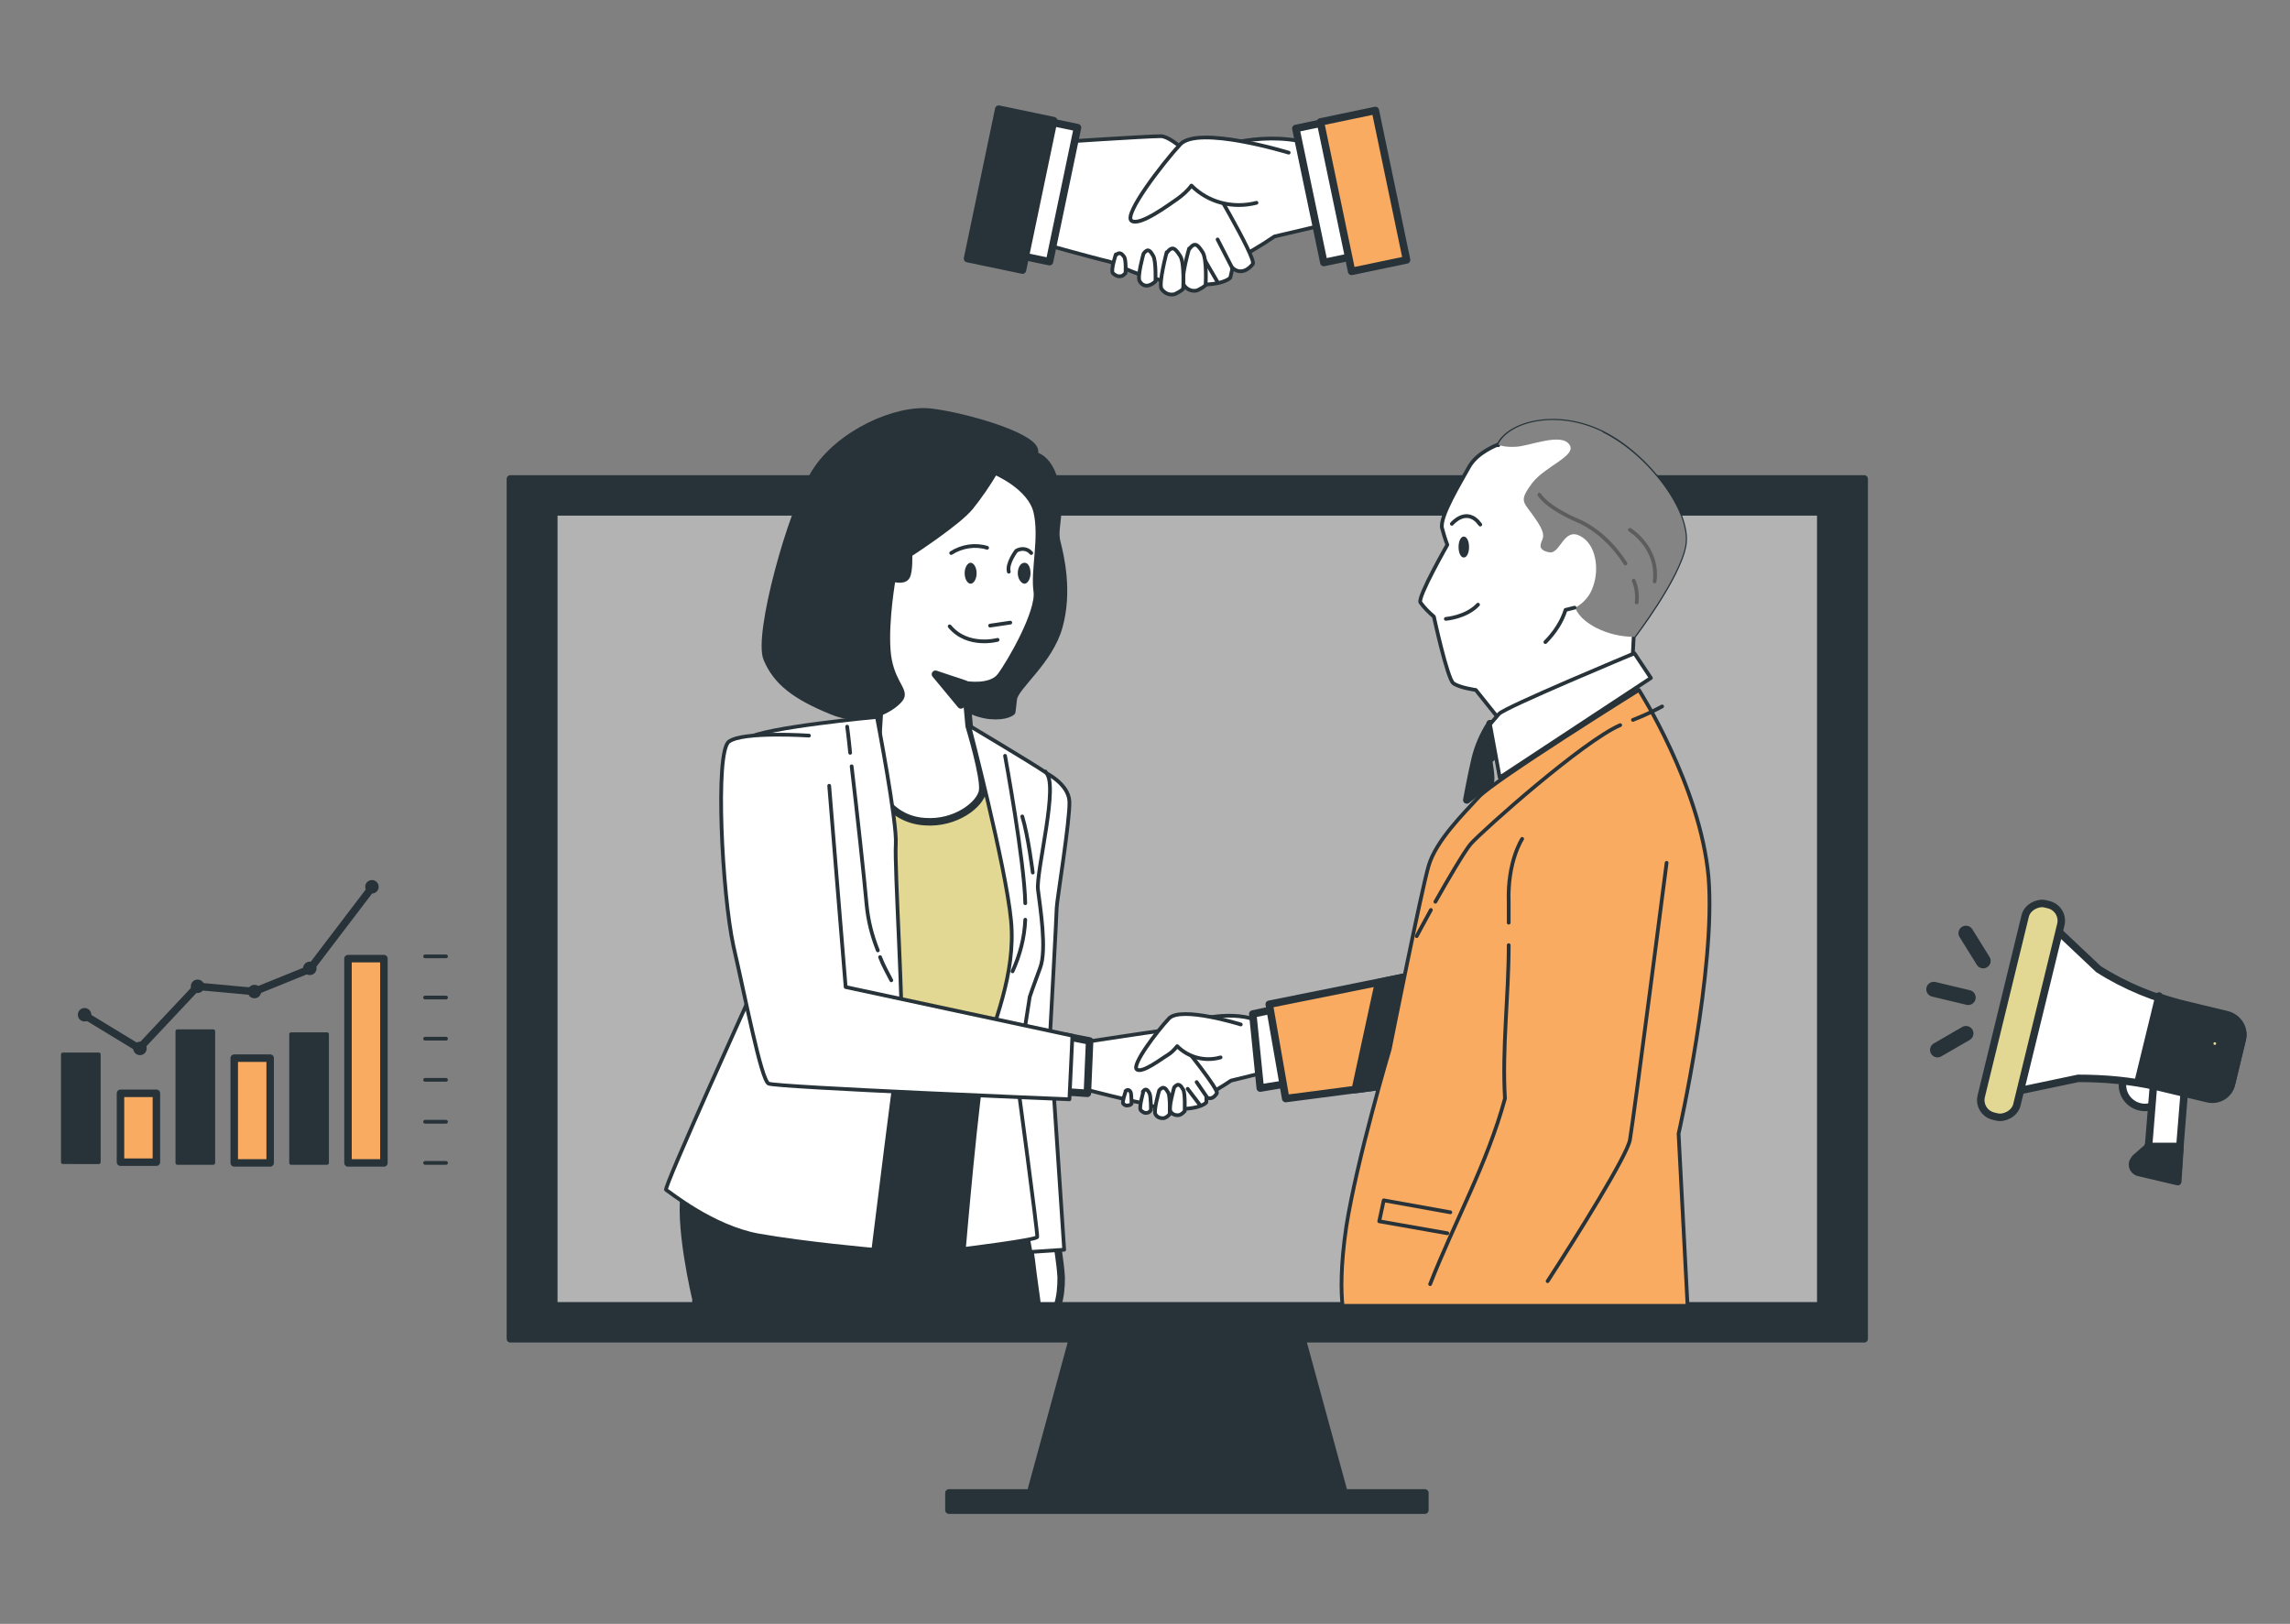
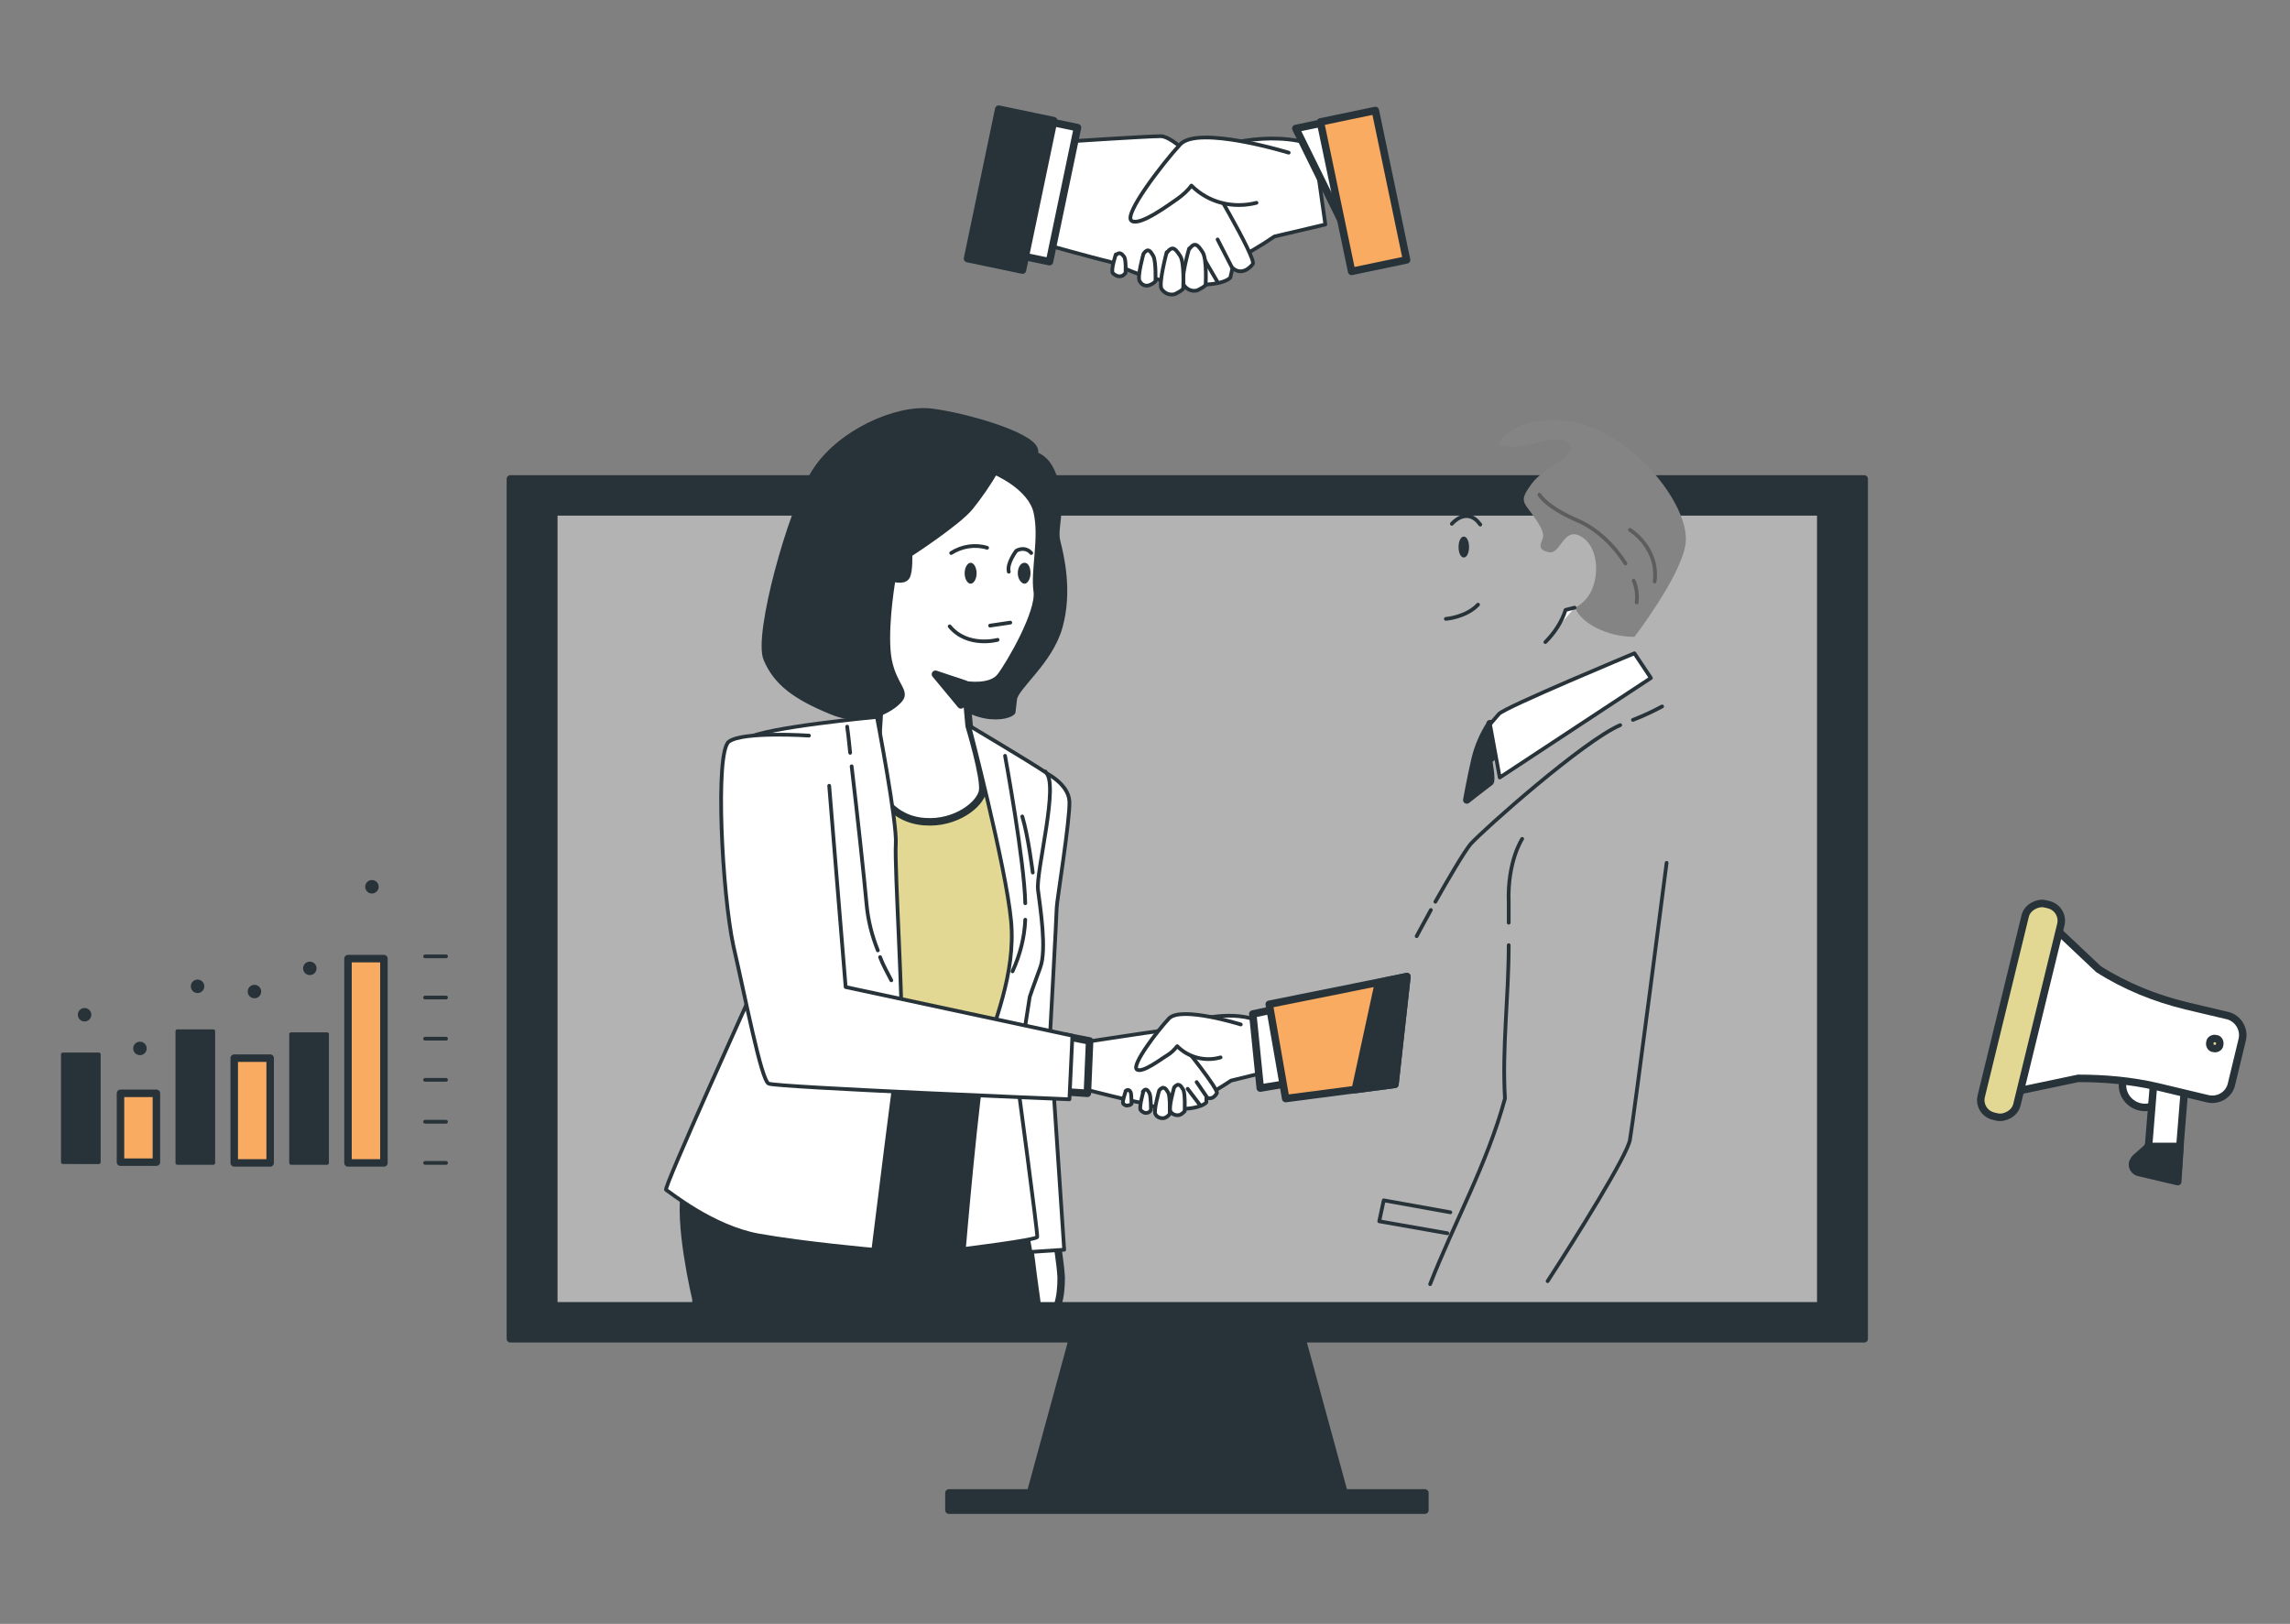
<svg xmlns="http://www.w3.org/2000/svg" viewBox="0 0 306 217">
  <rect x="0" y="0" width="306" height="217" fill="#808080" stroke="none" />
  <defs>
    <style>.cls-11,.cls-12,.cls-13,.cls-14,.cls-15,.cls-3,.cls-5,.cls-7,.cls-9{stroke-linecap:round;stroke-linejoin:round}.cls-11,.cls-12,.cls-13,.cls-14,.cls-15,.cls-3,.cls-7,.cls-9{stroke:#273339}.cls-15,.cls-5,.cls-7,.cls-9{stroke-width:.5px}.cls-14{fill:#faab62}.cls-3,.cls-9{fill:#fff}.cls-5{stroke:#5d5d5d}.cls-11,.cls-15,.cls-5{fill:none}.cls-12,.cls-17,.cls-7{fill:#273339}.cls-11{stroke-width:2px}.cls-13{fill:#e2d893}</style>
  </defs>
  <g id="Layer_1">
    <path d="M285.9 147.9c1.6.4 3.2-.6 3.6-2.2l1.9-7.9c.4-1.6-.6-3.2-2.2-3.6h0c-1.6-.4-3.2.6-3.6 2.2l-1.9 7.9c-.4 1.6.6 3.2 2.2 3.6q0 0 0 0" class="cls-3" />
    <path d="M288.9 157.1c.9.3 1.9-.3 2.2-1.2v-.4l.8-9.9c0-1.2-.7-2.3-1.9-2.7h0c-.9-.3-1.9.3-2.2 1.2v.4l-.8 9.9c0 1.2.7 2.3 1.9 2.7" class="cls-3" />
    <path d="m267.7 146.2 10-2.1c3.5 0 7 .3 10.5 1.1l6.7 1.6c1.5.4 3-.5 3.3-2q0 0 0 0l1.4-5.8c.4-1.5-.6-3-2-3.3l-5.5-1.3c-4.1-1-8.1-2.6-11.7-4.9l-7.1-6.7-5.7 23.4Z" class="cls-3" />
-     <path d="M288.4 133.2c1.2.4 2.5.8 3.8 1.1l5.4 1.3c1.5.4 2.4 1.9 2 3.3l-1.4 5.8c-.4 1.5-1.9 2.4-3.3 2q0 0 0 0l-6.7-1.6c-.8-.2-1.7-.4-2.5-.5l2.8-11.5Z" class="cls-12" />
    <rect width="29.2" height="4.9" x="255.4" y="132.4" class="cls-13" rx="2.2" ry="2.2" transform="rotate(-76.3 270.138 134.897)" />
-     <path d="m262.7 124.7 2.3 3.7M258.9 140.3l3.8-2.2M263 133.3l-4.6-1.1" class="cls-11" />
    <path d="m287 153.3-1.6 1.4c-.2.2-.3.4-.4.6h0c-.2.6.2 1.3.9 1.4q0 0 0 0l5.1 1.2.3-4.7H287Z" class="cls-12" />
    <path d="M295.3 139.3c0-.4.5-.6.8-.5.4 0 .6.5.5.8 0 .4-.5.6-.8.5-.4 0-.6-.5-.5-.8q0 0 0 0" class="cls-13" />
    <path d="m175.6 19.4 1.5 10.6-6.8 1.6c-1.9 1.3-3.8 2.4-5.8 3.4-2.7 1.3-4.7 1.8-5.6 1.8s-4.5-1.5-4.5-1.5 2.4-13.1 5.2-14.5 10-3.5 16.1-1.4Z" class="cls-9" />
    <path d="M141.2 19s12.1-.8 13.9-.8 5.7 4.4 5.7 4.4 7.2 12 6.6 12.7c-1.5 1.8-2.7.5-2.7.5l-.3 1.3s-1.2 1.5-7.1.7-7.9-2.6-9.3-2.9-9.3-2.5-9.3-2.5l2.6-13.3Z" class="cls-9" />
    <path d="m164.7 35.9-2-3.9M162.7 37.7l-2.5-4.3" class="cls-15" />
    <path d="M172.2 20.4s-12.1-3.7-14.5-1.1-7.6 9.4-6.5 10.2 5.2-2.3 6.1-2.9c.7-.5 1.4-1.1 1.9-1.8 2.3 2.3 5.6 3.1 8.7 2.3M158.9 33.2s-1.2 4.1-.7 4.9c.4.6 1.1.9 1.8.7.4-.2.8-.4 1.1-.7 0 0 .2-3.5-.4-4.4s-1-1.5-1.8-.4Z" class="cls-9" />
    <path d="M155.9 33.7s-1.1 4.1-.7 4.9c.4.6 1.1.9 1.8.7.4-.2.8-.4 1.1-.7 0 0 .2-3.5-.4-4.4s-1-1.5-1.8-.4ZM152.8 33.9s-.9 3.2-.5 3.7c.3.5.8.7 1.3.5.3-.1.6-.3.8-.5 0 0 .1-2.7-.3-3.4s-.7-1.1-1.3-.3M149.1 34s-.7 2.1-.4 2.5c.3.3.7.5 1.1.4.2 0 .4-.2.6-.4 0 0 .1-1.8-.2-2.2s-.6-.7-1.1-.2Z" class="cls-9" />
-     <path d="M175 16.4h4.7v18.3H175z" style="stroke-linecap:round;stroke-linejoin:round;stroke:#273339;fill:#fff;stroke-width:1px" transform="rotate(-11.8 177.787 25.708)" />
+     <path d="M175 16.4h4.7v18.3z" style="stroke-linecap:round;stroke-linejoin:round;stroke:#273339;fill:#fff;stroke-width:1px" transform="rotate(-11.8 177.787 25.708)" />
    <path d="m176.438 16.297 7.342-1.534 4.172 19.969-7.342 1.534z" class="cls-14" />
    <path d="M130.7 23.2H149v4.7h-18.3z" style="stroke-linecap:round;stroke-linejoin:round;stroke:#273339;fill:#fff;stroke-width:1px" transform="rotate(-78.2 139.817 25.565)" />
    <path d="M124.9 21.6h20.4v7.5h-20.4z" style="stroke-linecap:round;stroke-linejoin:round;stroke:#273339;stroke-width:1px;fill:#273339" transform="rotate(-78.2 135.064 25.38)" />
    <path d="M8.4 140.9h4.8v14.4H8.4z" class="cls-7" />
    <path d="M16.1 146.1h4.8v9.2h-4.8z" class="cls-14" />
    <path d="M23.7 137.8h4.8v17.6h-4.8z" class="cls-7" />
    <path d="M31.3 141.4h4.8v14h-4.8z" class="cls-14" />
    <path d="M38.9 138.2h4.8v17.2h-4.8z" class="cls-7" />
    <path d="M46.5 128.1h4.8v27.3h-4.8z" class="cls-14" />
    <path d="M56.8 127.8h2.8M56.8 133.3h2.8M56.8 138.8h2.8M56.8 144.3h2.8M56.8 149.9h2.8M56.8 155.4h2.8" class="cls-15" />
-     <path d="m11.2 135.6 7.4 4.5 7.8-8.3 7.6.7 7.4-3 8.3-10.9" style="stroke-linecap:round;stroke-linejoin:round;stroke:#273339;fill:none" />
    <path d="M12.2 135.6c0-.5-.4-.9-.9-.9s-.9.4-.9.9.4.9.9.9.9-.4.9-.9M19.6 140.1c0-.5-.4-.9-.9-.9s-.9.4-.9.9.4.9.9.9.9-.4.9-.9M27.3 131.8c0-.5-.4-.9-.9-.9s-.9.4-.9.9.4.9.9.9.9-.4.9-.9M34.9 132.5c0-.5-.4-.9-.9-.9s-.9.4-.9.9.4.9.9.9.9-.4.9-.9M42.3 129.4c0-.5-.4-.9-.9-.9s-.9.4-.9.9.4.9.9.9.9-.4.9-.9M50.6 118.5c0-.5-.4-.9-.9-.9s-.9.4-.9.9.4.9.9.9.9-.4.9-.9" class="cls-17" />
    <g id="freepik--Device--inject-2">
      <path d="M179.6 199.5h-41.9l6.3-23.1h29.3zM126.8 199.5h63.6v2.3h-63.6z" class="cls-12" />
      <path d="M68.2 64h180.9v114.9H68.2z" class="cls-12" />
      <path d="M74 68.4h169.3v106.1H74z" style="stroke-linecap:round;stroke-linejoin:round;stroke:#273339;fill:#b3b3b3" />
    </g>
    <path d="m125.1 95.1-11 1.8 3.5 50.6 15.9 1.3s3.5-19.5 3.7-22.6-5.6-26.9-5.6-26.9l-6.4-4.2Z" class="cls-13" />
    <path d="M141.3 174.5c.4-1.2.5-2.5.5-3.8-.1-1.9-.6-4.8-.6-4.8l-4.5.4 1.7 8.2z" class="cls-3" />
    <path d="M93.1 174.5h45.5c-.1-1-.5-3.5-.8-6.1-.5-3.3-3.8-26.1-3.8-26.1l-33.5-3.2s-7.8 15.1-8.9 19.6 1.4 14.9 1.4 14.9v.8ZM137.2 60.8s2.6-.6 3.7 3.5-.2 6.1.3 8.1 1.6 6.6.3 11.3-5.9 8-6.1 9.7l-.2 1.7s-.7.7-2.9.5-4.8-1.8-4.8-1.8l.3-3.4s3.8 0 4.6-.7 4.7-7.5 5-9.5.5-7.6.2-9.3-2.4-5.1-3.2-5.4-4.4-2.9-4.4-2.9 5.1-3.1 7.2-1.8" class="cls-12" />
    <path d="M139.6 103.2s3.2 1.5 3.3 3.9-1.7 13.4-1.7 14.2-.9 17.2-.9 17.2l1.9 28.5-4.5.3s-3.9-21.1-3.5-23.7 2.8-15.2 3-17.5-.3-11.9.4-14.8 2.1-8.2 2.1-8.2Z" class="cls-9" />
    <path d="M132.9 62.9s4.9 2 5.7 5.5-.4 7.8 0 10.6-3.6 9.7-4.9 11.4-4.7 1.1-4.7 1.1l.5 5.5s2.1 6.9 1.8 8.7-3.6 4.4-7.7 4.1c-5.1-.3-6.7-5.1-6.7-5.1l.7-11c.2-2.3.1-4.5-.2-6.8-.5-4 .6-10.2 1-11.2s4.1-5 6.3-6.6 6.7-6.1 6.7-6.1 1.3-.5 1.6-.1Z" class="cls-3" />
    <path d="M117.2 95.8s-15.2 1.4-17.4 2.9 1 33.2 1 33.2S88.6 158.8 89 159s6.2 5 12.4 6.1 15.3 1.9 15.3 1.9 3.3-26.7 3.7-28.7-.9-22.6-.7-25.5-2.5-16.9-2.5-16.9Z" class="cls-9" />
    <path d="M117.6 127.9c.4 1.1 1 2.1 1.5 3.1M113.8 102.4c.7 5.9 1.7 15.1 2 18.5.2 2.1.7 4.1 1.5 6.1M113.2 97.1s.2 1.4.4 3.5" class="cls-15" />
    <path d="M132.9 62.9q-1.5 2.55-3.3 4.8c-1.7 2.1-8.2 6.3-8.2 6.3s.1 2.3-.3 3-1.9.2-1.9.2-1 5.6-.7 9.7 2.4 5.3 1.8 6.3-4.2 3.8-9.1 1.8-7.4-3.9-8.7-7 3.2-19.6 6.4-24.8 10.9-8.7 15.6-8.1 13.1 3.1 13.7 5-5.2 2.7-5.2 2.7Z" class="cls-12" />
    <path d="M129.4 96.9s8.4 5 10.3 6.3-1.3 13.3-1 15.7 1.2 8 .3 10.4-1.4 3.9-1.4 3.9l-1.7 10.9s2.8 20.8 2.7 21.2-9.8 1.6-9.8 1.6 1.8-21.2 2.8-25.6 4.2-11 3.5-18.3-5.6-26-5.6-26Z" class="cls-9" />
    <path d="M137 122.9c-.1 2.4-.7 4.7-1.7 6.9M134.3 101s2.6 14.1 2.7 19.7M138 116.6s-.6-4.9-1.4-7.5" class="cls-15" />
    <path d="M130.5 76.6c0 .8-.4 1.4-.8 1.4s-.8-.6-.8-1.4.4-1.4.8-1.4.8.6.8 1.4M137.7 76.6c0 .8-.4 1.4-.8 1.4s-.9-.6-.9-1.4.4-1.4.9-1.4.8.6.8 1.4" class="cls-17" />
    <path d="M127.1 73.9c1.4-.9 3.2-1.2 4.8-.7M137.8 73.9c-.5-.6-1.3-.7-2-.3 0 0-1.3 1.7-1 2.8M135 83.2l-2.7.4M133.3 85.5s-4 1.1-6.4-1.8" class="cls-15" />
    <path d="m128.9 91.4-3.9-1.3 3.4 4.1zM199.1 96.8c-.9 1.4-1.6 3-2 4.7-.6 2.6-1.1 5.4-1.1 5.4s2.8-2.2 3.1-2.4-.2-2.9-.2-2.9l1.9-1.6-1.7-3.3Z" class="cls-12" />
-     <path d="M200.2 59.4s-2.8 1-3.9 3-4 6.7-3.6 8.2.7 2.2.7 2.2-4 7-3.6 7.7c.5.7 1.1 1.3 1.8 1.9 0 0 1.8 8.3 2.6 8.9s3 .9 3 .9l3.2 4 17.7-7.2.2-3.9s6-7.8 6.8-12.2-4.9-12.1-11-15.1-12.5-1.3-13.9 1.7Z" class="cls-9" />
    <path d="M214.1 57.7c-6.1-3-12.5-1.3-13.9 1.7 0 0 .6.4 2.4.3s6-1.9 7.1-.3c1.1 1.5-3.3 2.9-5 5.2s-1.2 2.4.1 4.2 1.6 2.6 1.3 3.3-.6 1.4.9 1.7 1.9-3.3 4.1-2.2 2.6 4.4 1.8 6.7c-.4 1.3-1.3 2.3-2.4 2.9 0 0 .3 1.4 2.8 2.7q2.4 1.2 5.1 1.2s6-7.8 6.8-12.2-4.9-12.1-11-15.1Z" style="fill:#848484" />
    <path d="M218.3 77.6c.4.9.5 1.9.4 2.9M205.7 66.1s.8 1.6 5.2 3.5c2.5 1.1 4.8 3.3 6.3 5.7M217.8 70.8s3.9 2.4 3.3 6.9" class="cls-5" />
    <path d="M196.3 73.1c0 .8-.3 1.4-.7 1.4s-.7-.6-.7-1.4.3-1.4.7-1.4.7.6.7 1.4" class="cls-17" />
    <path d="M194 70s2-2.4 3.8.1M193.2 82.7s2.7-.2 4.3-1.9" class="cls-15" />
    <path d="m210.4 81.2-1.2.3c-.5 1.6-1.5 3.1-2.7 4.3M218.4 87.3s-17.3 7.2-18.1 8.1-1.2 1.4-1.2 1.4l1.3 7.1 20.2-13.3zM168 136.2l1 7.1-4.5 1.1c-1.2.8-2.5 1.6-3.9 2.3-1.8.9-3.1 1.2-3.8 1.2s-3-1-3-1 1.6-8.7 3.4-9.6 6.7-2.4 10.7-1Z" class="cls-9" />
    <path d="M145.3 139.2s8.5-1.3 9.4-1.4 3.4 1.9 3.4 1.9 4.8 5.9 4.5 6.4c-.7 1.1-1.4.5-1.4.5v.7s-.6.9-3.8.9c-3.3 0-4.4-.8-5.2-.9s-7.1-1.7-7.1-1.7l.4-6.4Z" class="cls-9" />
    <path d="m142.5 138.5 3.1.6-.3 7-2.9-.2z" class="cls-3" />
    <path d="M108.1 98.3s-8.8-.6-10.7.8-.9 20.4.6 27.3c1.6 6.9 3.7 17.9 4.7 18.4s40.2 2.1 40.2 2.1l.4-8.5-30.3-6.5-2.2-26.9" class="cls-9" />
    <path d="m161.2 146.5-1.3-1.9M160.3 147.6l-1.6-2.1" class="cls-15" />
    <path d="M165.8 136.9s-8-2.5-9.6-.8-5 6.2-4.3 6.8 3.4-1.5 4.1-1.9c.5-.3.9-.7 1.3-1.2 1.5 1.5 3.7 2.1 5.8 1.5M156.9 145.3s-.8 2.8-.5 3.2c.2.4.7.6 1.2.5.3-.1.5-.3.7-.5 0 0 .1-2.4-.2-2.9s-.6-1-1.2-.3" class="cls-9" />
    <path d="M154.9 145.7s-.8 2.8-.5 3.2c.2.4.7.6 1.2.5.3-.1.5-.3.7-.5 0 0 .1-2.4-.2-2.9s-.6-1-1.2-.3M152.8 145.8s-.6 2.1-.4 2.5c.2.3.6.5.9.4.2 0 .4-.2.5-.4 0 0 0-1.8-.2-2.2s-.5-.8-.9-.2ZM150.4 145.9s-.5 1.4-.3 1.6.4.3.7.2c.2 0 .3-.1.4-.2 0 0 0-1.2-.1-1.5s-.4-.5-.7-.2Z" class="cls-9" />
    <path d="m167.4 135.5 1 9.9 3.6-.6-1.3-10z" class="cls-3" />
    <path d="m169.6 134.2 2.2 12.6 14.6-1.9 1.6-14.4z" class="cls-14" />
    <path d="m181.1 145.6 5.3-.7 1.6-14.4-3.8.8z" class="cls-12" />
-     <path d="m225.5 174.5-1.2-23s5-22.1 4-34.3c-1.1-12.2-9.3-25-9.3-25s-19.4 12.1-21.4 14.3-5.7 5.8-6.7 9.2-5.2 24.5-5.2 24.5-4.4 14.8-5.8 23.7c-.8 5.4-.7 8.8-.5 10.6h46.3Z" style="stroke-linecap:round;stroke-linejoin:round;stroke:#273339;stroke-width:.5px;fill:#faab62" />
    <path d="M218.2 96.2q1.95-.75 3.9-1.8M191.8 120.5c1.7-3 3.8-6.6 4.7-7.7 1.8-2 15.1-13.8 20-15.9M189.3 125.1s.8-1.5 1.9-3.5M201.6 126.3c0 6.9-.9 13.7-.5 20.5-2.4 8.8-6.8 16.6-10 24.8M203.4 112.1s-2 3-1.8 8.5v2.7M222.7 115.3s-4.4 34.2-4.9 37c-.3 2-7.1 12.9-11 18.9" class="cls-15" />
    <path d="m193.4 164.8-9.1-1.6.6-2.8 8.9 1.6" class="cls-15" />
  </g>
</svg>